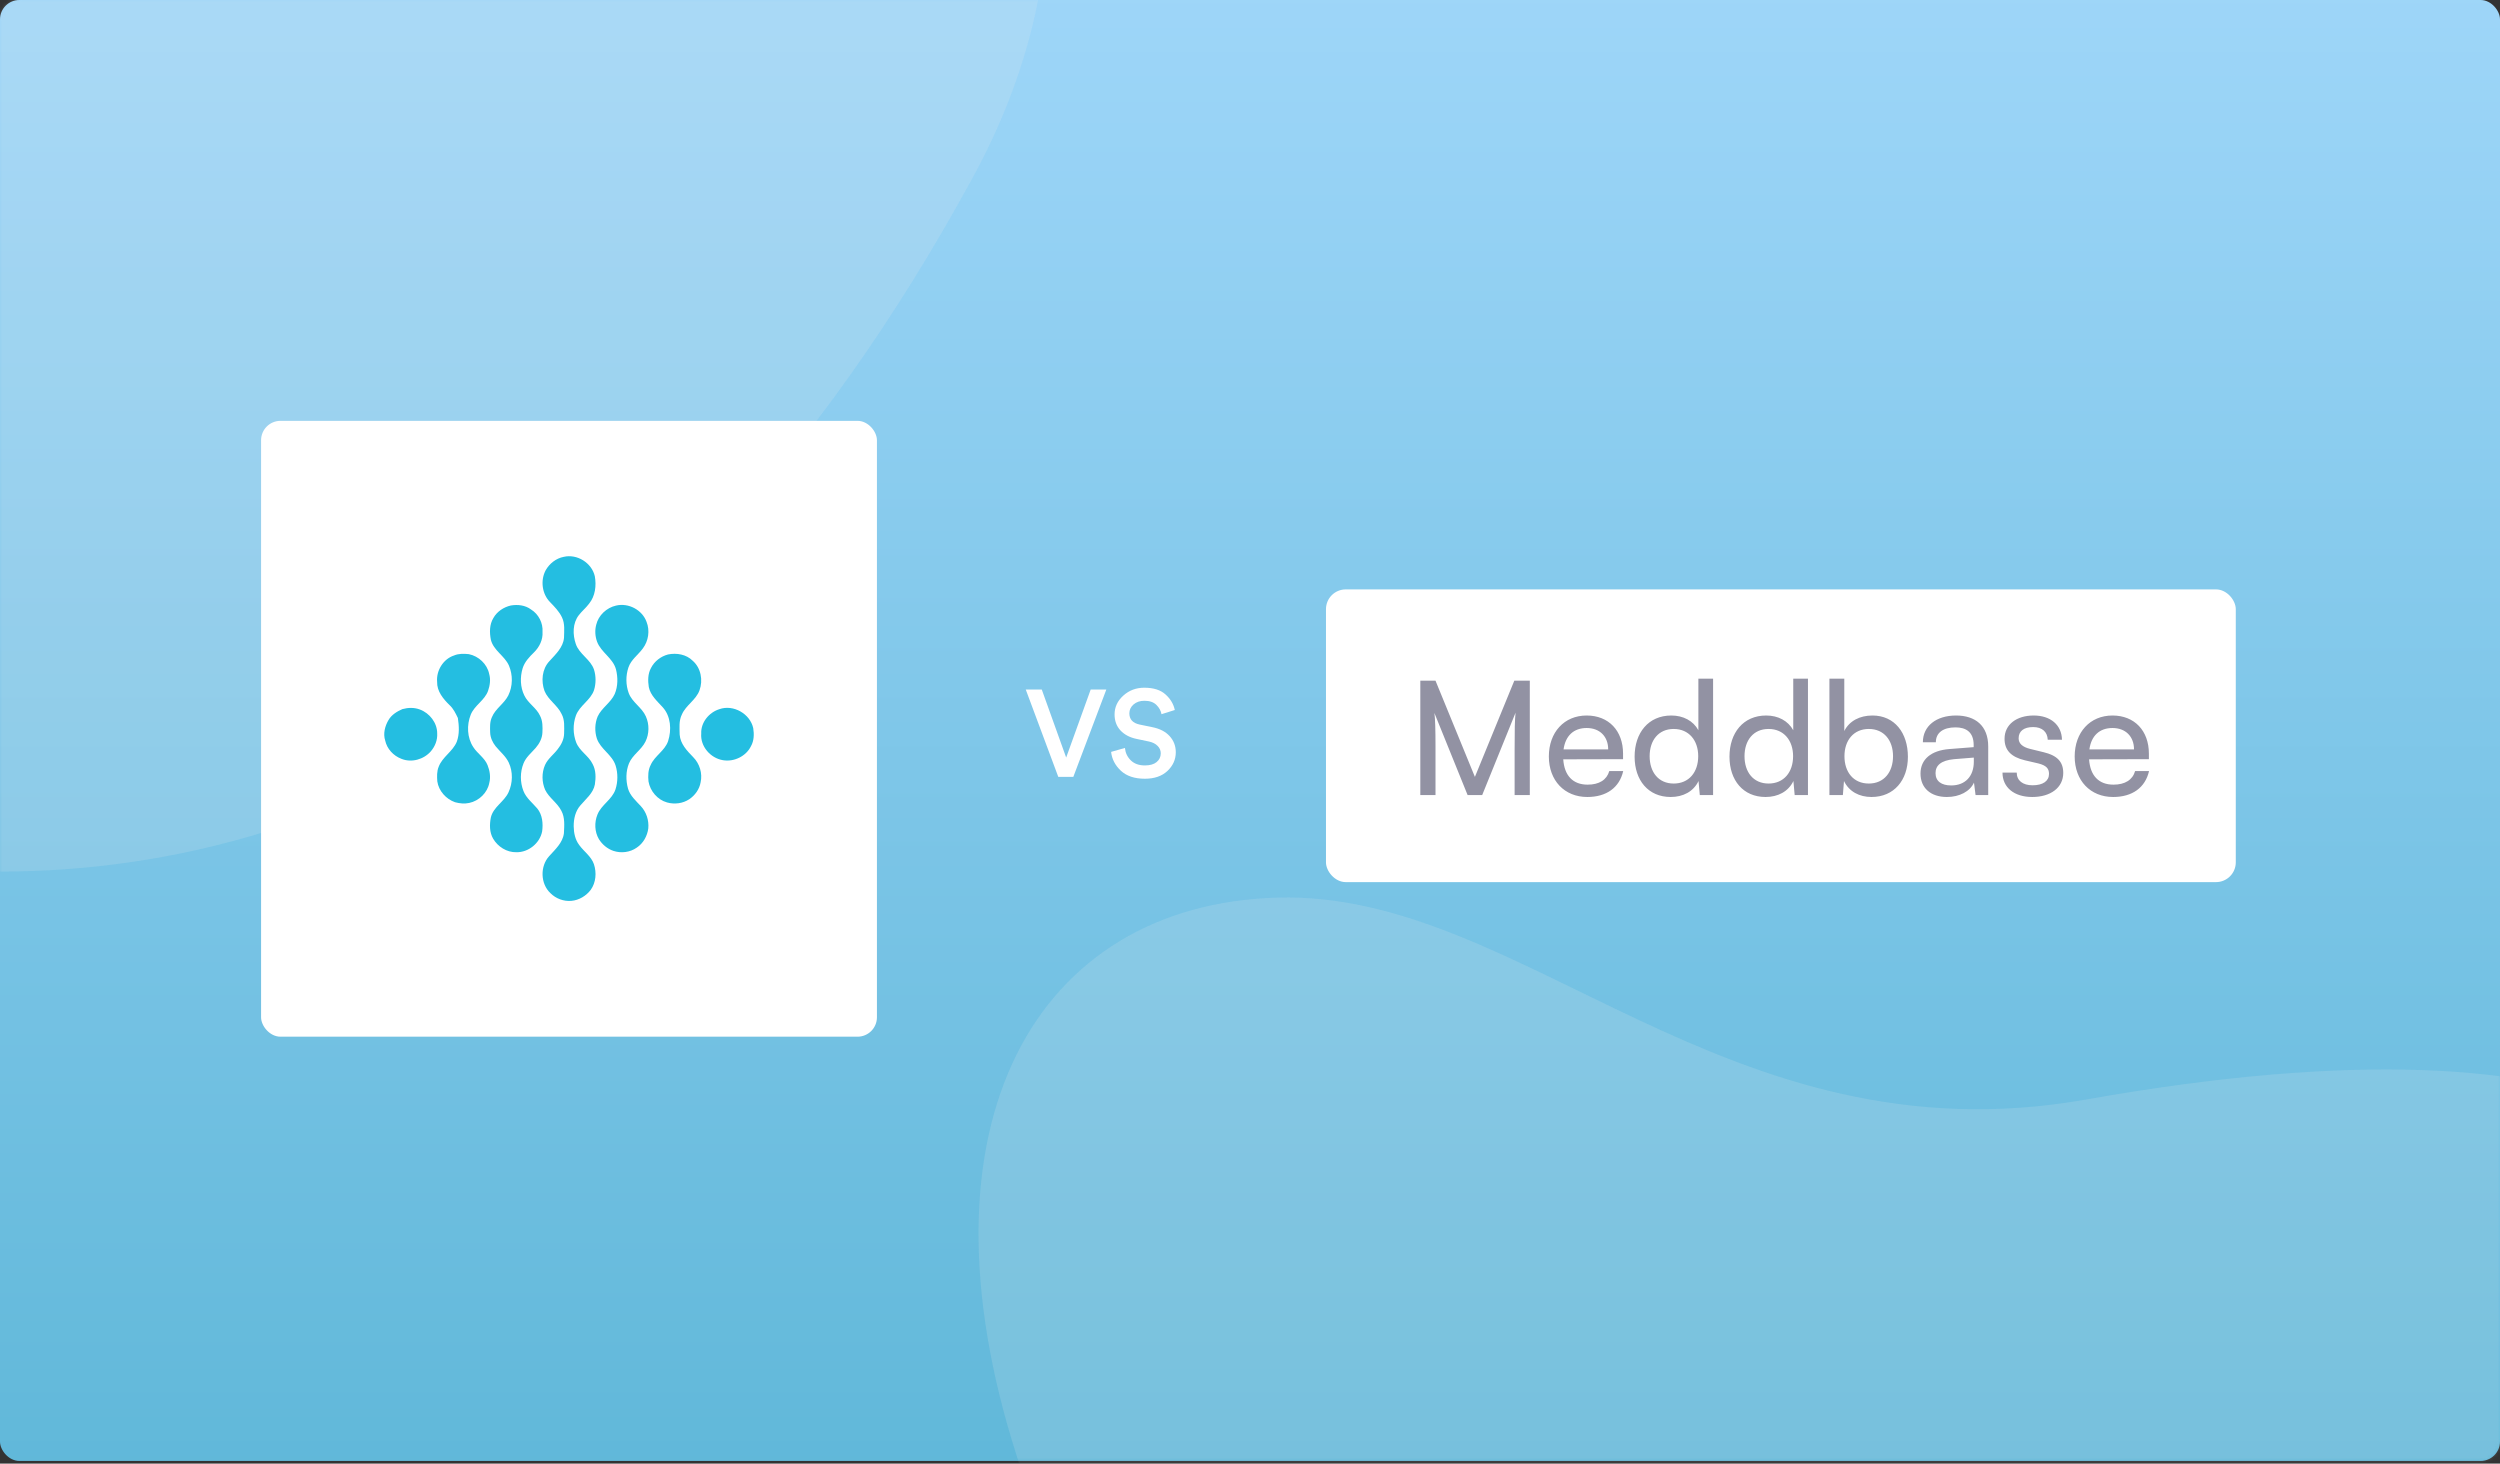
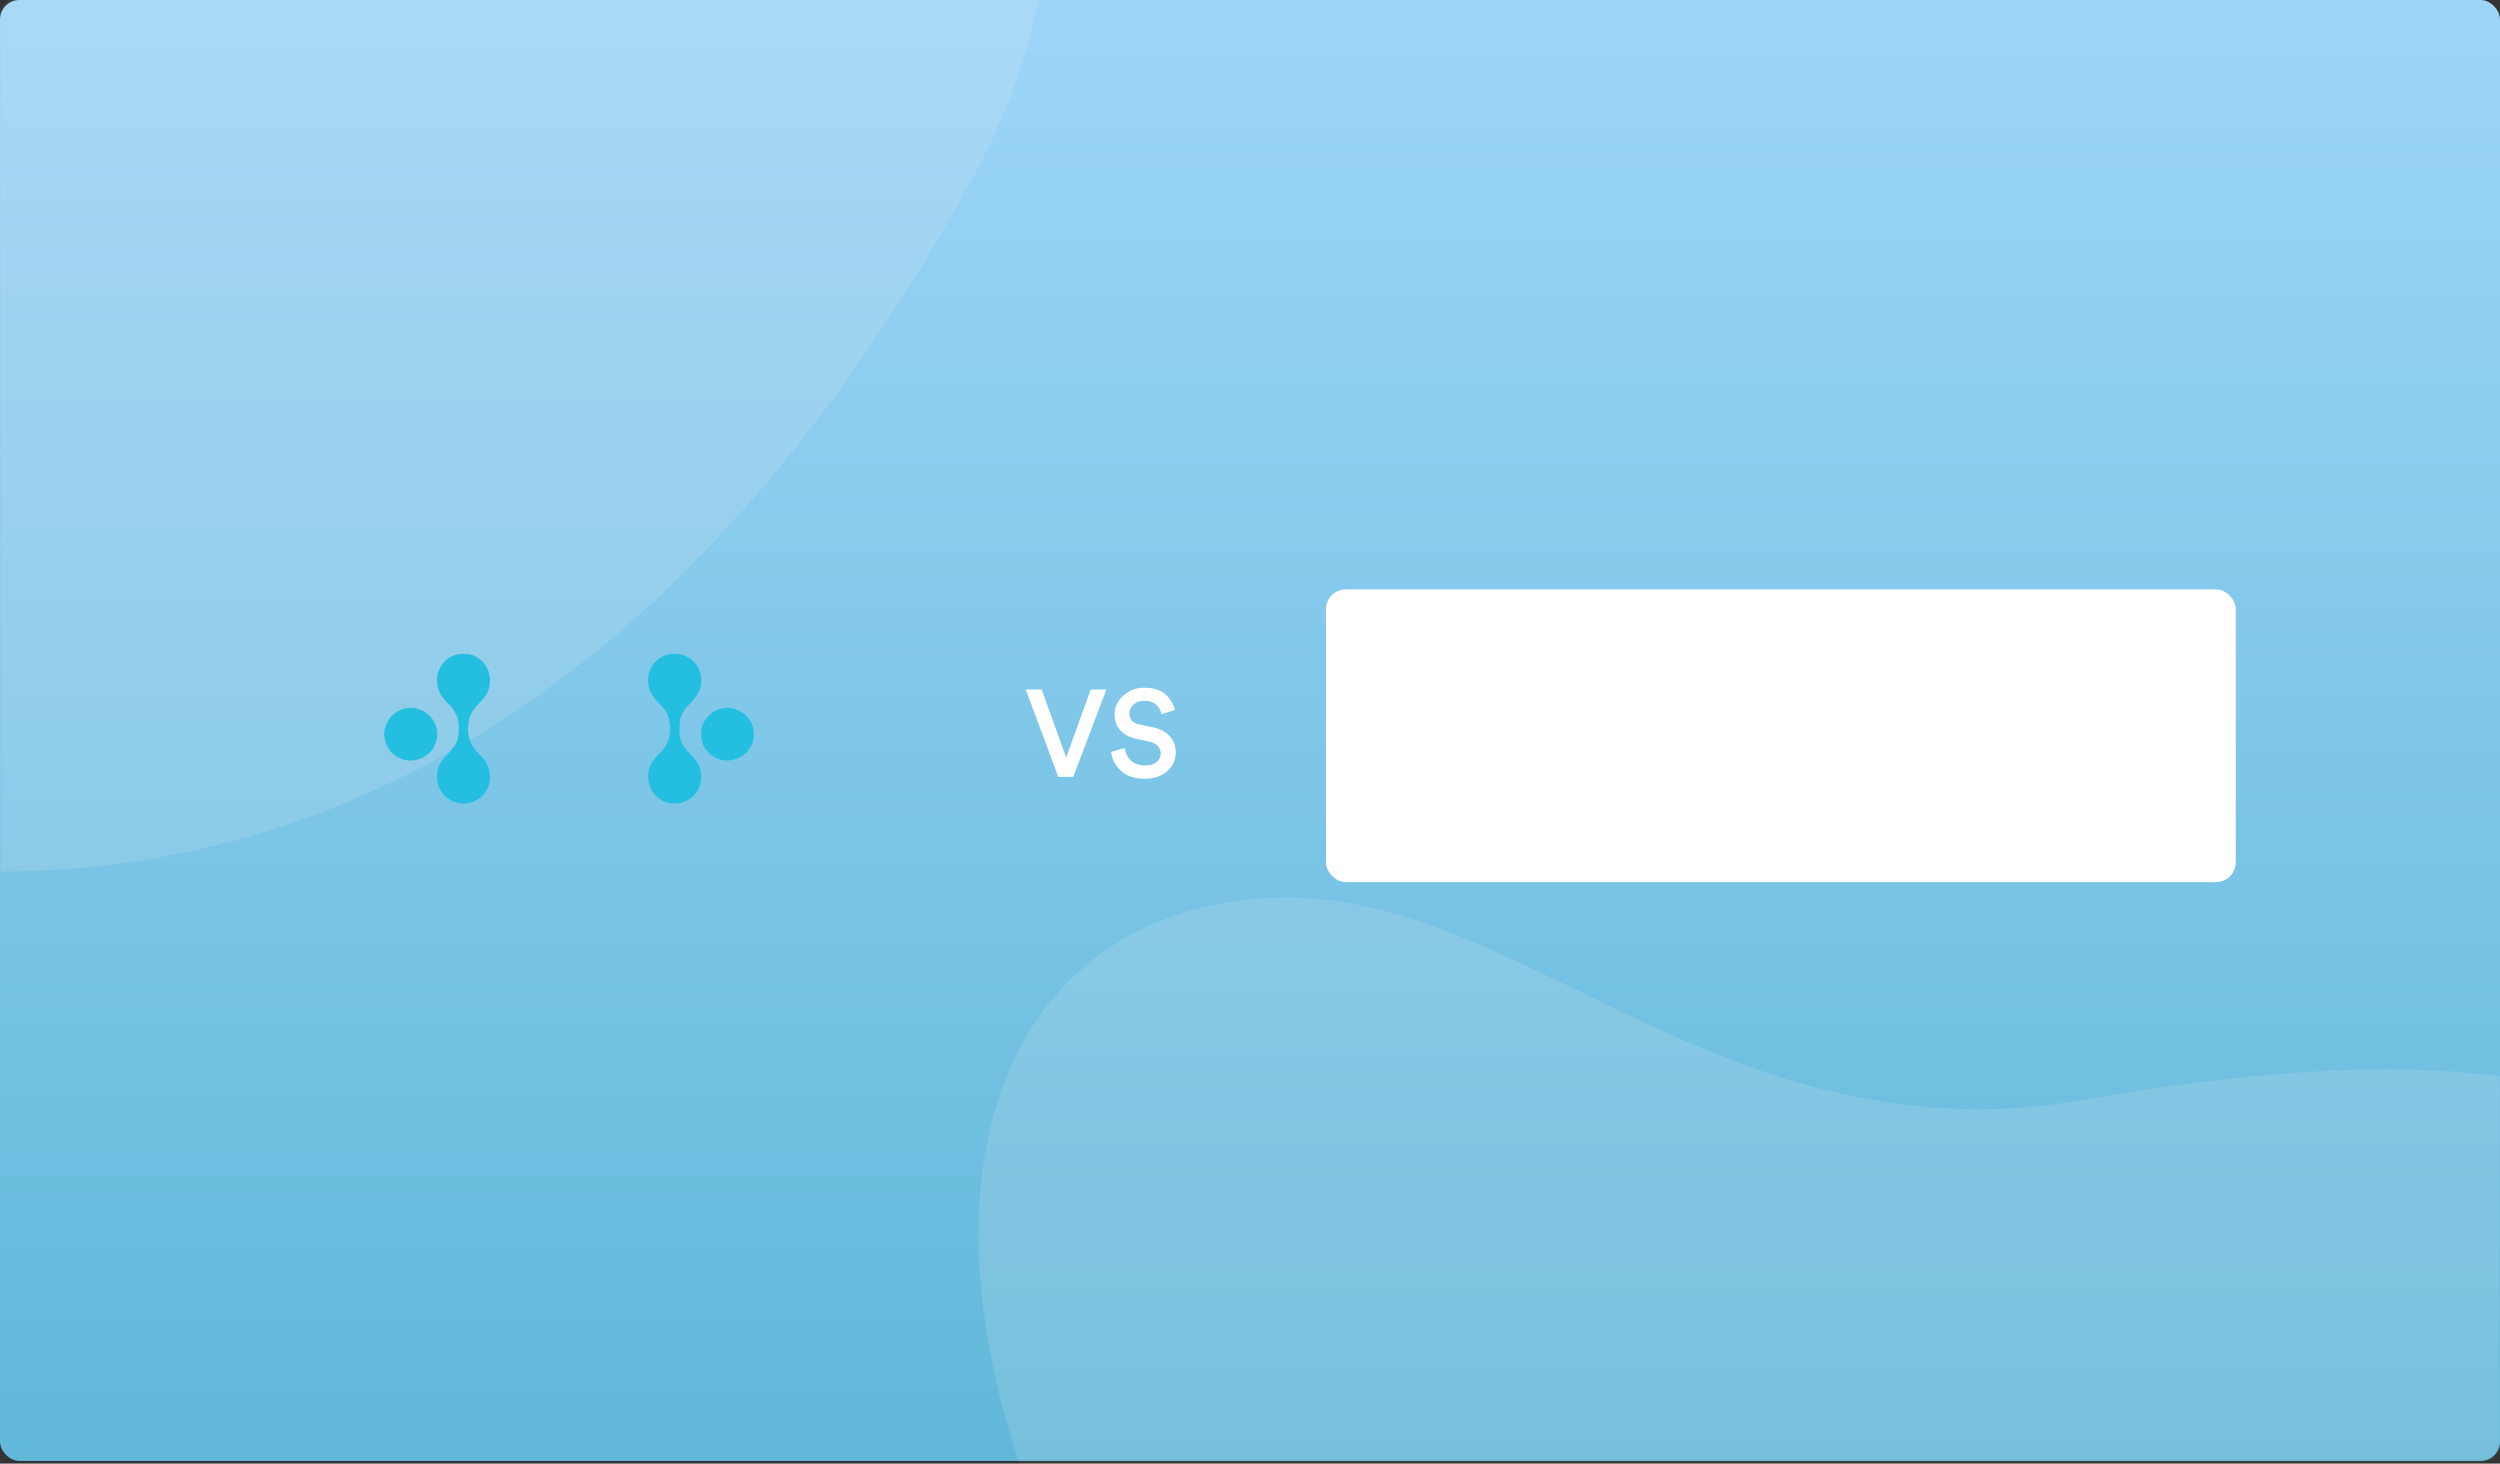
<svg xmlns="http://www.w3.org/2000/svg" width="632" height="370" viewBox="0 0 632 370" fill="none">
  <rect x="0" y="0" width="632" height="370" fill="#333333" stroke="none" />
  <rect width="632" height="369.33" rx="4.908" fill="url(#paint0_linear_1401_42915)" />
  <mask id="mask0_1401_42915" style="mask-type:alpha" maskUnits="userSpaceOnUse" x="0" y="0" width="632" height="370">
    <rect width="632" height="369.33" rx="4.908" fill="url(#paint1_linear_1401_42915)" />
  </mask>
  <g mask="url(#mask0_1401_42915)">
    <path opacity="0.16" d="M527.415 277.955C436.089 294.137 385.016 225.095 322.875 226.919C261.904 228.721 230.083 283.947 257.029 368.049C287.62 463.639 244.642 515.869 253.875 594.711C257.756 627.862 293.848 673.057 334.694 666.07C388.323 656.755 406.288 593.226 451.322 547.413C491.737 506.296 564.632 474.991 607.752 444.148C650.019 413.919 700.741 390.674 701.126 331.328C701.414 291.982 664.276 253.678 527.415 277.955Z" fill="#ECECEC" />
    <path opacity="0.16" d="M-169.618 137.822C-174.791 82.91 -118.105 64.603 -77.436 39.479C2.301 -9.765 -21.193 -147.068 95.727 -154.341C225.162 -162.38 302.818 -59.355 245.922 44.856C86.945 336.799 -164.929 187.662 -169.618 137.822Z" fill="#ECECEC" />
  </g>
-   <rect x="66" y="106.389" width="155.689" height="155.689" rx="4.908" fill="white" />
-   <path fill-rule="evenodd" clip-rule="evenodd" d="M146.418 213.613C145.406 212.277 145.056 210.563 145.031 208.923C145.007 207.027 145.455 205.033 146.743 203.578C148.113 201.956 149.976 200.517 150.383 198.311C150.651 196.603 150.668 194.739 149.828 193.173C148.824 191.048 146.497 189.886 145.649 187.664C144.837 185.523 144.813 183.075 145.578 180.92C146.5 178.352 149.303 177.049 150.173 174.451C150.684 172.787 150.684 170.937 150.164 169.275C149.292 166.677 146.442 165.401 145.565 162.803C144.752 160.439 144.728 157.553 146.336 155.502C147.126 154.474 148.149 153.647 148.923 152.605C150.487 150.687 150.796 148.024 150.367 145.66C149.59 142.298 145.901 139.972 142.51 140.771C140.576 141.139 138.9 142.472 137.946 144.164C136.578 146.721 137.005 150.162 139.075 152.235C140.205 153.415 141.389 154.607 142.083 156.103C142.846 157.705 142.611 159.531 142.581 161.247C142.351 163.693 140.448 165.415 138.9 167.128C137.021 169.114 136.745 172.183 137.653 174.672C138.575 176.96 140.916 178.254 141.957 180.471C142.805 181.992 142.622 183.779 142.606 185.447C142.586 186.927 141.867 188.298 140.959 189.432C139.934 190.784 138.476 191.818 137.776 193.404C136.92 195.381 136.958 197.71 137.817 199.679C138.81 201.714 140.896 202.947 141.914 204.968C142.854 206.709 142.647 208.76 142.556 210.661C142.256 213.063 140.347 214.736 138.823 216.442C136.499 218.996 136.606 223.406 139.146 225.786C140.508 227.163 142.493 227.911 144.432 227.739C146.374 227.573 148.174 226.485 149.336 224.954C150.673 223.093 150.848 220.593 150.143 218.463C149.459 216.475 147.605 215.269 146.418 213.613Z" fill="#24BEE1" />
-   <path fill-rule="evenodd" clip-rule="evenodd" d="M135.823 204.388C134.608 202.959 133.028 201.76 132.325 199.959C131.461 197.739 131.461 195.168 132.355 192.96C132.981 191.393 134.335 190.321 135.41 189.083C136.353 188.003 137.064 186.657 137.122 185.204C137.187 183.773 137.209 182.266 136.531 180.96C135.612 178.934 133.484 177.805 132.538 175.794C131.518 173.7 131.45 171.205 132.109 168.991C132.596 167.367 133.782 166.097 134.975 164.94C136.361 163.591 137.28 161.714 137.149 159.756C137.308 157.514 136.162 155.256 134.236 154.07C132.784 152.985 130.884 152.77 129.136 153.069C127.328 153.48 125.641 154.598 124.73 156.23C123.716 157.87 123.73 159.922 124.096 161.752C124.769 164.456 127.572 165.784 128.66 168.259C129.675 170.642 129.642 173.466 128.502 175.8C127.463 177.892 125.234 179.127 124.348 181.317C123.787 182.535 123.877 183.909 123.913 185.215C123.959 186.48 124.517 187.677 125.297 188.661C126.41 190.024 127.848 191.153 128.611 192.775C129.705 195.122 129.637 197.951 128.556 200.291C127.463 202.69 124.706 203.99 124.088 206.654C123.743 208.43 123.719 210.41 124.665 212.021C125.849 214.05 128.113 215.494 130.509 215.44C133.58 215.524 136.487 213.158 137.056 210.163C137.321 208.182 137.135 205.995 135.823 204.388ZM158.765 199.367C158.19 197.294 158.193 194.998 159.005 192.982C159.91 190.809 162.137 189.582 163.165 187.49C164.144 185.518 164.177 183.105 163.271 181.103C162.273 178.826 159.815 177.561 158.94 175.213C158.182 173.154 158.166 170.809 158.869 168.728C159.53 166.753 161.343 165.543 162.525 163.908C163.931 162.017 164.33 159.419 163.452 157.218C162.372 154.18 158.869 152.335 155.724 153.094C153.336 153.63 151.285 155.562 150.722 157.942C150.353 159.335 150.443 160.836 150.927 162.188C151.928 164.928 154.952 166.35 155.721 169.218C156.224 171.244 156.227 173.488 155.404 175.436C154.405 177.651 152.097 178.937 151.083 181.138C150.363 182.884 150.309 184.903 150.886 186.698C151.816 189.402 154.761 190.787 155.625 193.529C156.227 195.466 156.216 197.628 155.592 199.56C154.745 202.128 152.021 203.434 151.034 205.92C150.232 207.906 150.303 210.272 151.403 212.136C152.248 213.496 153.549 214.598 155.084 215.106C157.028 215.756 159.287 215.476 160.969 214.282C162.618 213.202 163.641 211.333 163.89 209.41C164.075 207.383 163.405 205.281 162 203.79C160.766 202.443 159.295 201.184 158.765 199.367Z" fill="#24BEE1" />
  <path fill-rule="evenodd" clip-rule="evenodd" d="M171.82 185.703C171.795 184 171.587 182.194 172.383 180.616C173.406 178.25 175.96 176.957 176.838 174.506C177.759 171.963 177.201 168.848 175.107 167.034C173.51 165.426 171.048 165.002 168.885 165.448C167.053 165.927 165.426 167.175 164.57 168.873C163.768 170.336 163.763 172.08 164.017 173.69C164.441 175.804 166.145 177.259 167.526 178.785C169.602 181.073 169.812 184.528 168.896 187.354C168.067 189.797 165.527 191.054 164.499 193.369C163.829 194.653 163.799 196.144 163.941 197.55C164.356 199.99 166.208 202.18 168.623 202.857C170.499 203.39 172.626 203.127 174.256 202.039C175.708 201.056 176.813 199.52 177.114 197.784C177.631 195.51 176.865 193.029 175.216 191.38C173.671 189.8 171.975 188.026 171.82 185.703Z" fill="#24BEE1" />
  <path fill-rule="evenodd" clip-rule="evenodd" d="M190.418 184.076C189.628 180.453 185.4 178.018 181.858 179.28C179.227 180.091 177.138 182.656 177.272 185.45C177.004 188.668 179.594 191.647 182.736 192.172C185.534 192.67 188.605 191.195 189.849 188.63C190.626 187.251 190.661 185.602 190.418 184.076ZM123.257 193.43C122.518 191.572 120.689 190.508 119.641 188.86C118.072 186.469 117.959 183.289 119.001 180.674C119.948 178.308 122.513 177.065 123.377 174.663C123.855 173.289 124.077 171.774 123.661 170.354C123.15 167.867 121 165.868 118.528 165.37C117.276 165.24 115.963 165.199 114.782 165.705C112.041 166.597 110.253 169.543 110.504 172.367C110.433 174.742 112.033 176.681 113.644 178.248C114.623 179.14 115.186 180.343 115.752 181.512C116.048 183.506 116.182 185.59 115.471 187.519C114.453 189.991 111.839 191.333 110.898 193.838C110.412 195.002 110.466 196.3 110.551 197.532C110.898 199.94 112.747 201.999 115.03 202.801C116.19 203.122 117.423 203.239 118.613 202.986C121.102 202.467 123.24 200.399 123.7 197.889C124.085 196.406 123.814 194.834 123.257 193.43Z" fill="#24BEE1" />
  <path fill-rule="evenodd" clip-rule="evenodd" d="M110.523 185.445C110.547 182.752 108.622 180.269 106.12 179.355C104.701 178.821 103.155 178.868 101.712 179.267C100.341 179.866 98.988 180.701 98.219 182.015C97.314 183.56 96.814 185.456 97.374 187.208C97.834 189.327 99.453 191.055 101.463 191.824C104.025 192.888 107.145 191.985 108.926 189.923C109.981 188.693 110.621 187.075 110.523 185.445Z" fill="#24BEE1" />
  <path d="M269.528 191.509L275.724 174.321H279.679L271.334 196.397H267.535L259.314 174.321H263.362L269.528 191.509Z" fill="white" />
  <path d="M296.99 179.489L293.627 180.548C293.481 179.697 293.056 178.919 292.35 178.213C291.644 177.507 290.627 177.154 289.299 177.154C288.198 177.154 287.285 177.466 286.558 178.088C285.853 178.711 285.5 179.458 285.5 180.33C285.5 181.846 286.361 182.79 288.084 183.164L291.26 183.818C293.17 184.191 294.644 184.949 295.682 186.091C296.72 187.232 297.239 188.592 297.239 190.17C297.239 191.997 296.533 193.574 295.121 194.903C293.73 196.211 291.831 196.864 289.423 196.864C286.828 196.864 284.804 196.19 283.351 194.84C281.898 193.47 281.078 191.882 280.891 190.076L284.379 189.08C284.503 190.325 285.002 191.374 285.873 192.225C286.745 193.076 287.928 193.502 289.423 193.502C290.71 193.502 291.696 193.221 292.381 192.661C293.087 192.08 293.44 191.343 293.44 190.45C293.44 189.723 293.18 189.101 292.661 188.582C292.142 188.042 291.416 187.668 290.482 187.461L287.368 186.807C285.645 186.454 284.275 185.738 283.258 184.658C282.261 183.579 281.763 182.23 281.763 180.61C281.763 178.763 282.5 177.175 283.974 175.846C285.448 174.518 287.212 173.854 289.267 173.854C291.613 173.854 293.409 174.424 294.654 175.566C295.9 176.687 296.678 177.995 296.99 179.489Z" fill="white" />
  <rect x="335.207" y="149" width="230" height="74" rx="5" fill="white" />
-   <path d="M362.895 201V188.64C362.895 184.6 362.815 181.64 362.615 180.24L371.015 201H374.695L383.135 180.16C382.935 182.2 382.895 184.16 382.895 189.56V201H386.735V172.08H382.815L372.855 196.4L362.895 172.08H359.055V201H362.895ZM401.269 201.48C406.109 201.48 409.389 199.12 410.349 194.92H406.829C406.189 197.16 404.269 198.36 401.349 198.36C397.629 198.36 395.469 196.08 395.189 191.96L410.309 191.92V190.52C410.309 184.72 406.669 180.88 401.109 180.88C395.429 180.88 391.549 185.12 391.549 191.24C391.549 197.32 395.509 201.48 401.269 201.48ZM401.109 184.04C404.429 184.04 406.549 186.2 406.549 189.44H395.269C395.749 186 397.829 184.04 401.109 184.04ZM422.349 201.48C425.469 201.48 428.109 200.12 429.389 197.44L429.709 201H433.069V171.56H429.349V184.6C428.029 182.2 425.509 180.88 422.509 180.88C416.709 180.88 413.229 185.28 413.229 191.28C413.229 197.24 416.669 201.48 422.349 201.48ZM423.109 198.08C419.269 198.08 417.029 195.2 417.029 191.16C417.029 187.16 419.269 184.28 423.109 184.28C426.949 184.28 429.309 187.16 429.309 191.16C429.309 195.24 426.949 198.08 423.109 198.08ZM446.333 201.48C449.453 201.48 452.093 200.12 453.373 197.44L453.693 201H457.053V171.56H453.333V184.6C452.013 182.2 449.493 180.88 446.493 180.88C440.693 180.88 437.213 185.28 437.213 191.28C437.213 197.24 440.653 201.48 446.333 201.48ZM447.093 198.08C443.253 198.08 441.013 195.2 441.013 191.16C441.013 187.16 443.253 184.28 447.093 184.28C450.933 184.28 453.293 187.16 453.293 191.16C453.293 195.24 450.933 198.08 447.093 198.08ZM465.878 201L466.158 197.44C467.438 200.12 470.038 201.48 473.118 201.48C478.798 201.48 482.318 197.24 482.318 191.32C482.318 185.28 478.958 180.88 473.358 180.88C470.158 180.88 467.518 182.24 466.238 184.8V171.56H462.478V201H465.878ZM466.278 191.16C466.278 187.16 468.598 184.28 472.438 184.28C476.278 184.28 478.558 187.16 478.558 191.16C478.558 195.2 476.278 198.08 472.438 198.08C468.598 198.08 466.278 195.24 466.278 191.16ZM492.182 201.48C495.342 201.48 498.022 200.08 499.022 197.84L499.422 201H502.622V188.72C502.622 183.44 499.342 180.88 494.502 180.88C489.462 180.88 486.102 183.56 486.102 187.64H489.382C489.382 185.28 491.182 183.88 494.342 183.88C496.982 183.88 498.942 185.04 498.942 188.32V188.88L492.782 189.36C488.182 189.72 485.502 191.96 485.502 195.56C485.502 199.12 487.982 201.48 492.182 201.48ZM493.262 198.56C490.822 198.56 489.302 197.52 489.302 195.44C489.302 193.52 490.662 192.24 493.982 191.92L498.982 191.52V192.56C498.982 196.24 496.822 198.56 493.262 198.56ZM506.229 195.32C506.229 199.04 509.149 201.48 513.749 201.48C518.389 201.48 521.589 199.12 521.589 195.4C521.589 192.48 519.949 190.96 516.629 190.16L513.189 189.32C511.269 188.84 510.309 187.96 510.309 186.64C510.309 184.84 511.629 183.8 513.989 183.8C516.269 183.8 517.589 185.04 517.669 187H521.269C521.189 183.28 518.389 180.88 514.109 180.88C509.789 180.88 506.749 183.16 506.749 186.76C506.749 189.64 508.389 191.36 511.869 192.2L515.309 193C517.349 193.52 517.989 194.32 517.989 195.64C517.989 197.44 516.469 198.52 513.829 198.52C511.349 198.52 509.829 197.32 509.829 195.32H506.229ZM534.199 201.48C539.039 201.48 542.319 199.12 543.279 194.92H539.759C539.119 197.16 537.199 198.36 534.279 198.36C530.559 198.36 528.399 196.08 528.119 191.96L543.239 191.92V190.52C543.239 184.72 539.599 180.88 534.039 180.88C528.359 180.88 524.479 185.12 524.479 191.24C524.479 197.32 528.439 201.48 534.199 201.48ZM534.039 184.04C537.359 184.04 539.479 186.2 539.479 189.44H528.199C528.679 186 530.759 184.04 534.039 184.04Z" fill="#9292A3" />
  <defs>
    <linearGradient id="paint0_linear_1401_42915" x1="316" y1="-80.791" x2="316" y2="445.924" gradientUnits="userSpaceOnUse">
      <stop stop-color="#ABDCFF" />
      <stop offset="1" stop-color="#54B2D3" />
    </linearGradient>
    <linearGradient id="paint1_linear_1401_42915" x1="316" y1="-80.791" x2="316" y2="445.924" gradientUnits="userSpaceOnUse">
      <stop stop-color="#00A36E" />
      <stop offset="1" stop-color="#00A69B" />
    </linearGradient>
  </defs>
</svg>